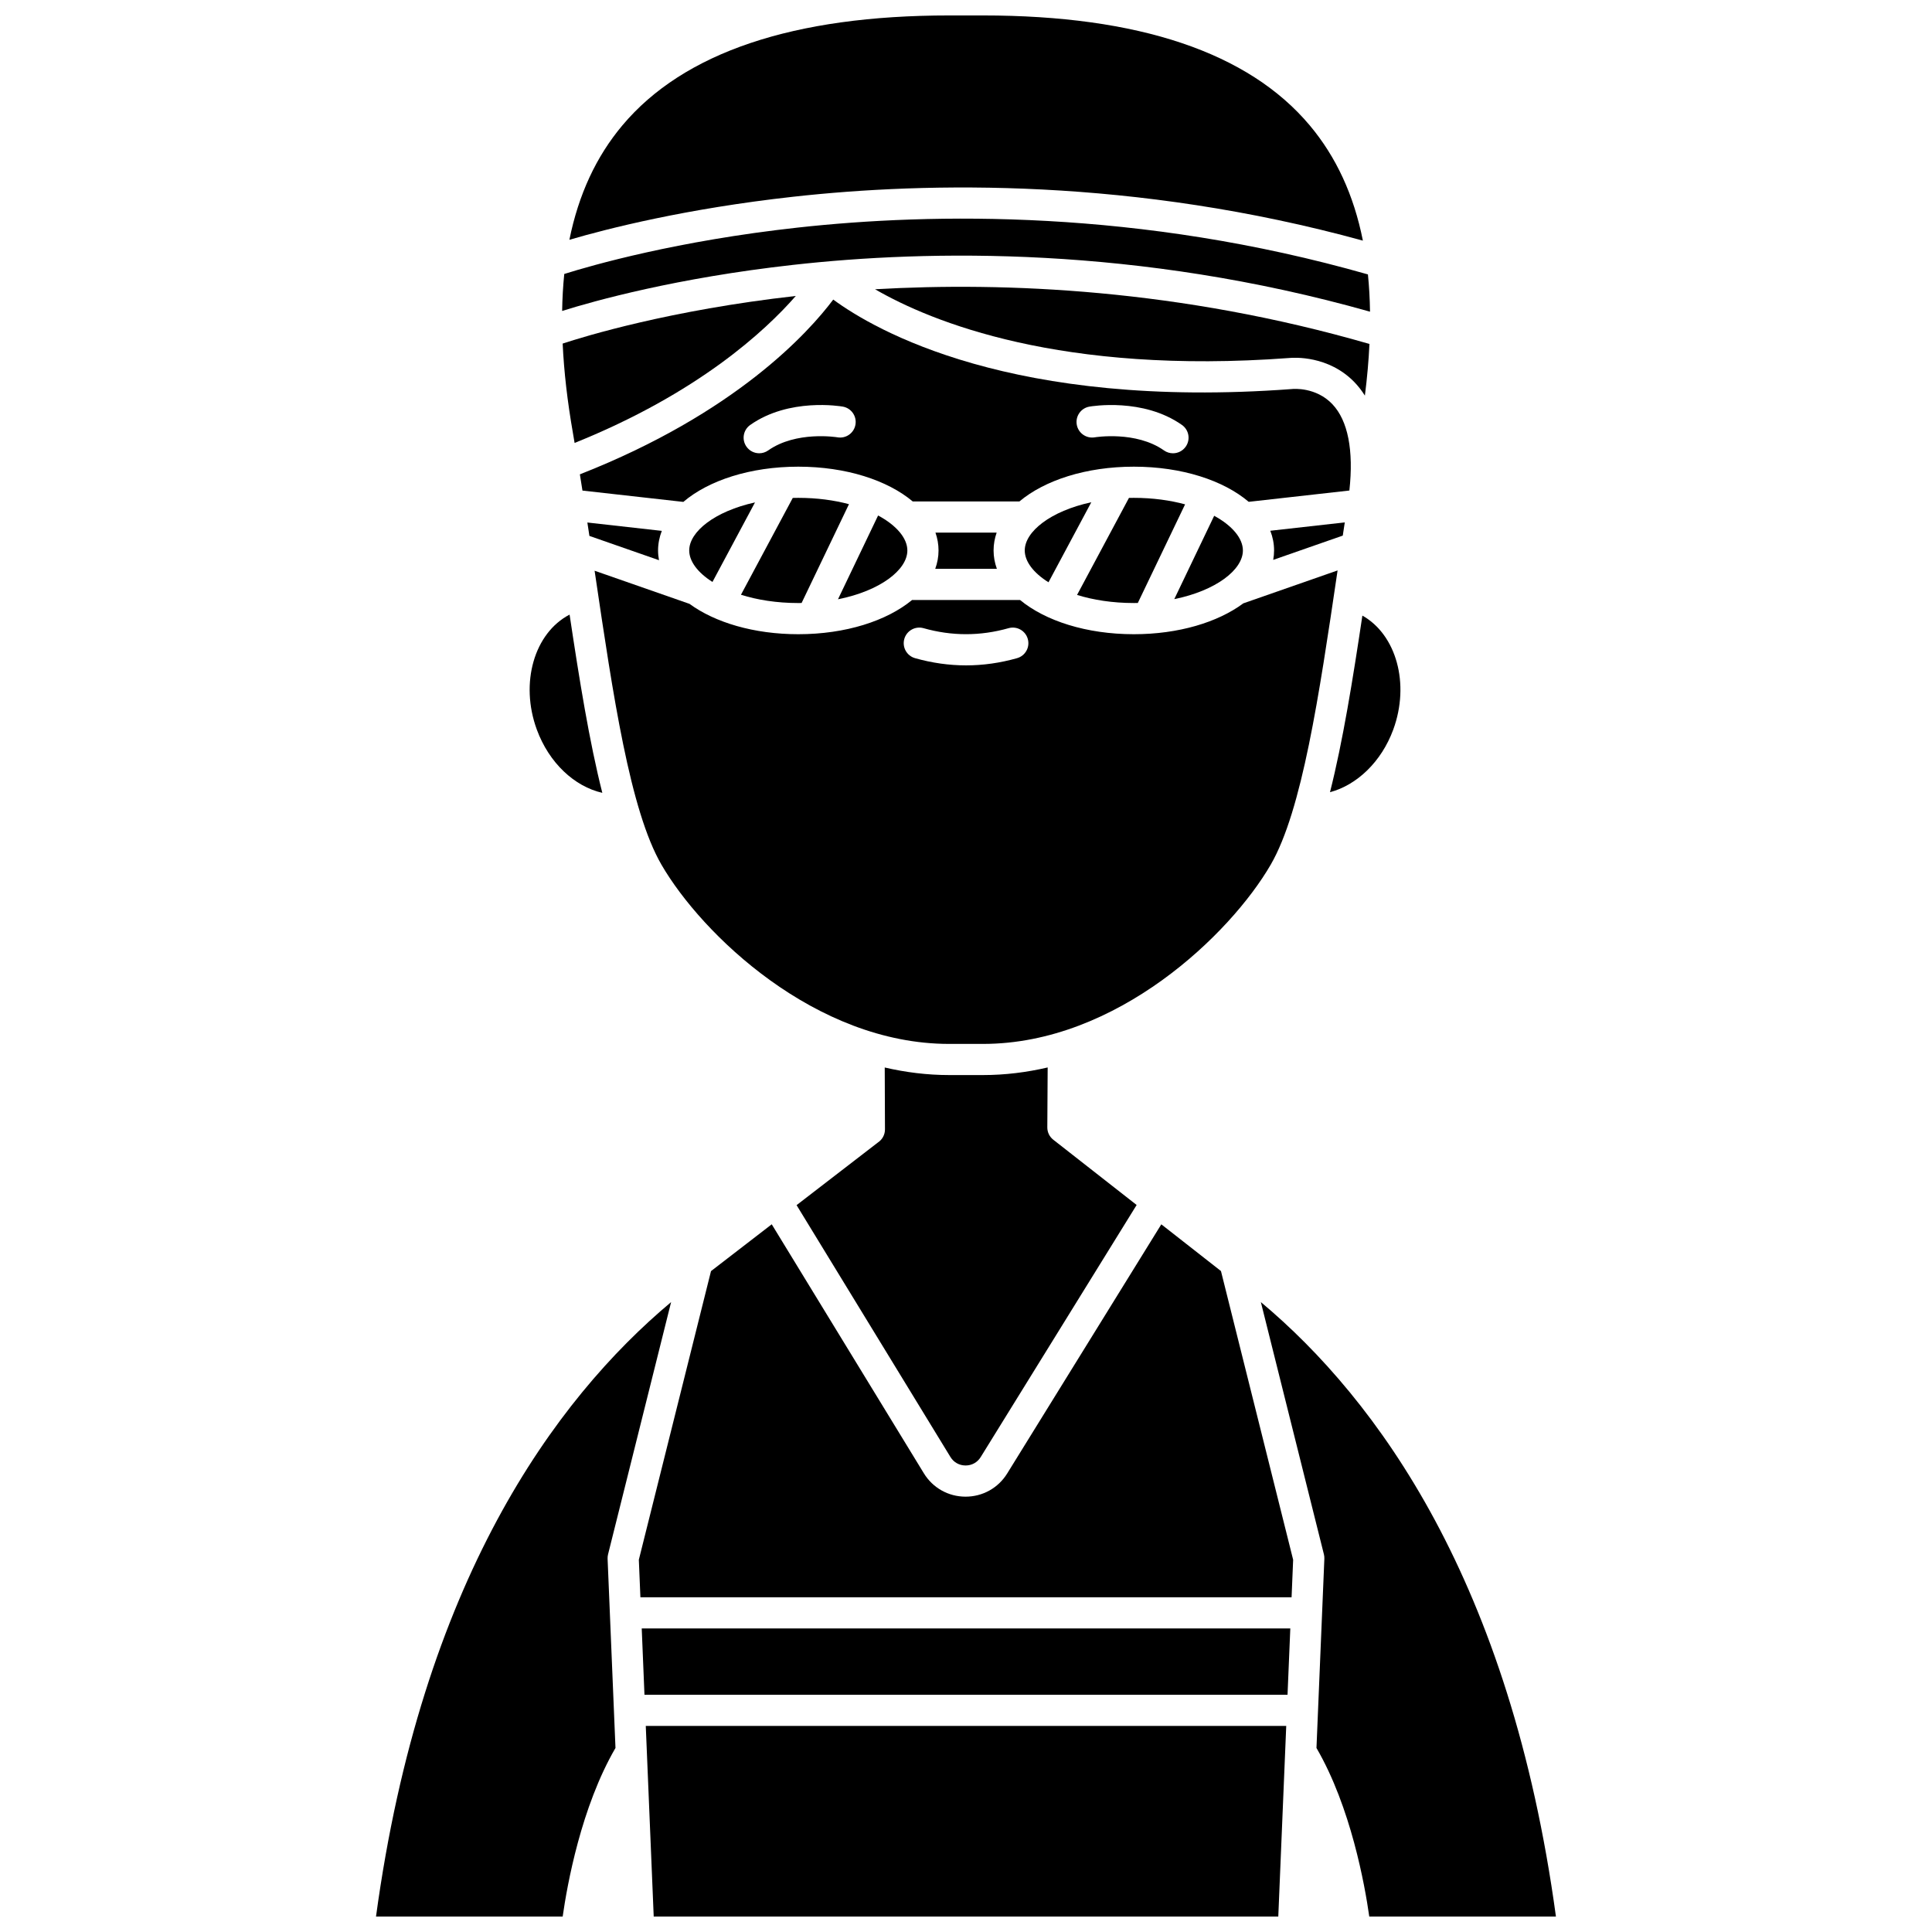
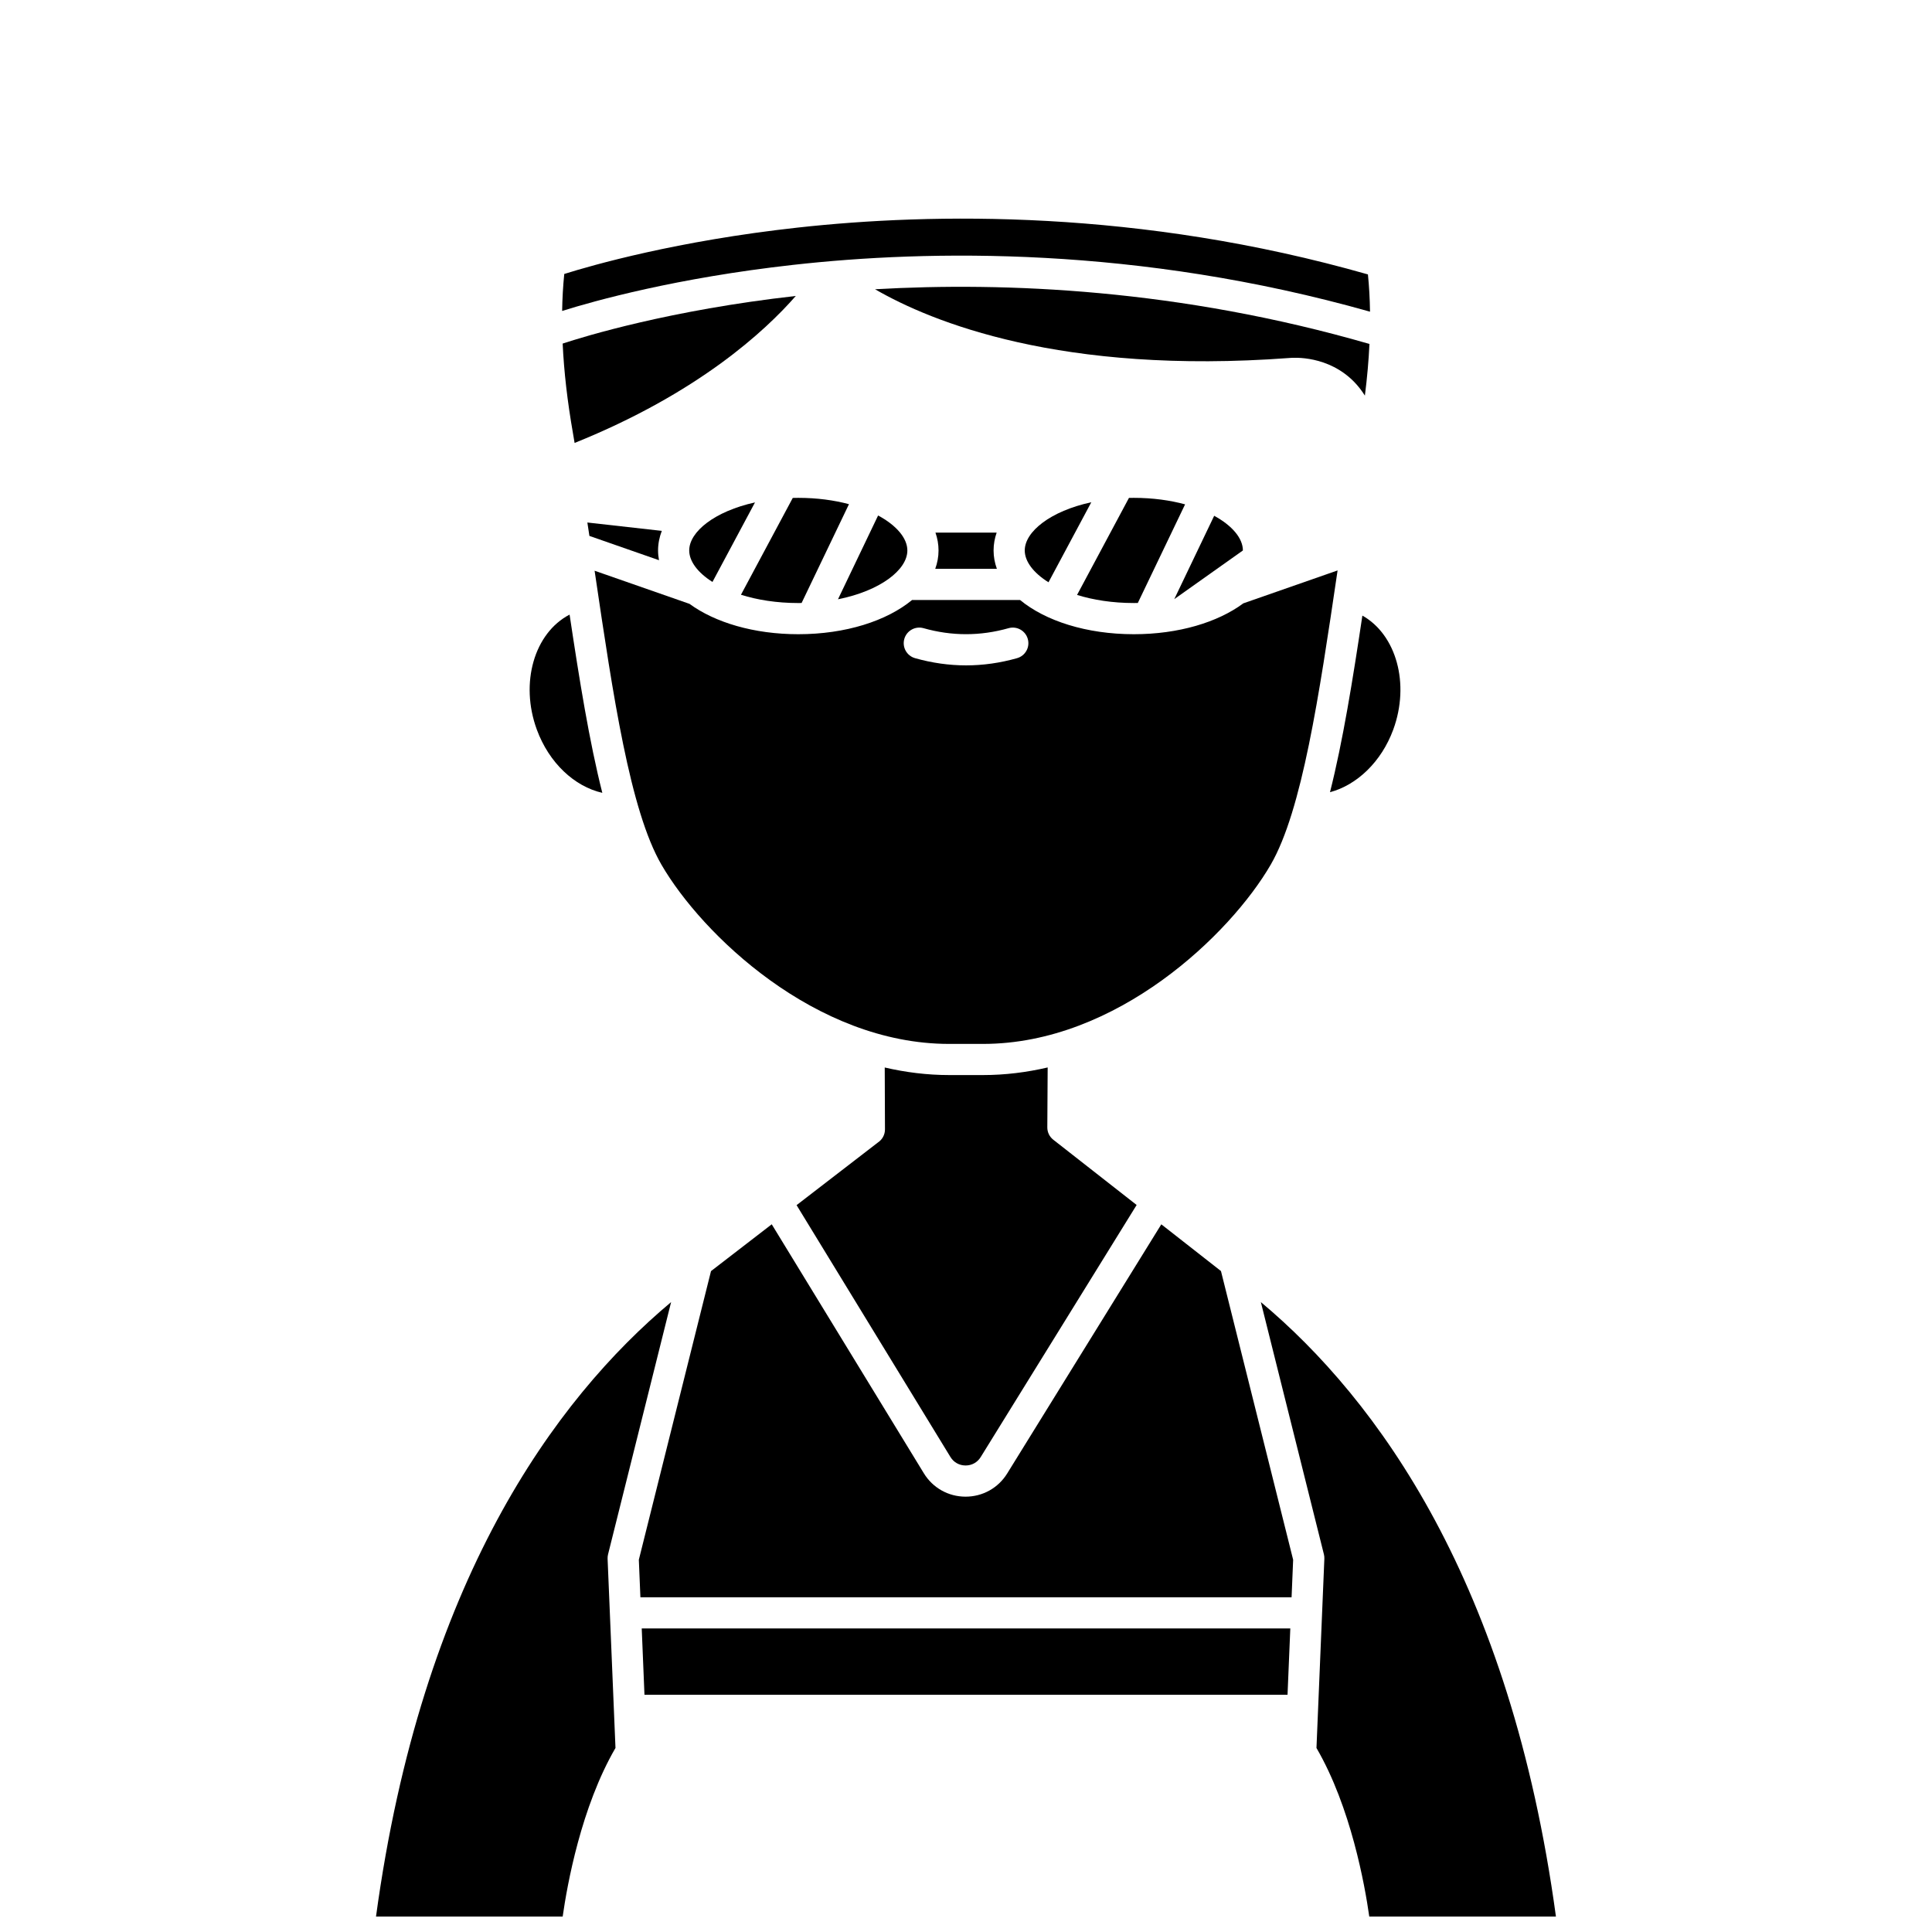
<svg xmlns="http://www.w3.org/2000/svg" width="800px" height="800px" version="1.1" viewBox="144 144 512 512">
  <defs>
    <clipPath id="d">
-       <path d="m315 601h170v50.902h-170z" />
-     </clipPath>
+       </clipPath>
    <clipPath id="c">
      <path d="m243 489h79v162.9h-79z" />
    </clipPath>
    <clipPath id="b">
      <path d="m478 489h79v162.9h-79z" />
    </clipPath>
    <clipPath id="a">
      <path d="m294 148.09h212v59.906h-212z" />
    </clipPath>
  </defs>
  <path d="m445.53 303.8 12.531-26.141c-3.961-1.074-8.543-1.723-13.582-1.723-0.434 0-0.863 0.008-1.293 0.016l-13.754 25.711c4.277 1.328 9.375 2.144 15.047 2.144 0.355 0.008 0.699 0 1.051-0.008z" />
  <path d="m415.57 289.88c0 2.894 2.285 5.93 6.293 8.43l11.344-21.207c-10.773 2.32-17.637 7.766-17.637 12.777z" />
-   <path d="m499.85 285.94c0.176-1.164 0.355-2.332 0.531-3.5l-19.738 2.215c0.648 1.668 1 3.41 1 5.215 0 0.848-0.082 1.684-0.23 2.504z" />
  <path d="m408.18 294.74c-0.562-1.562-0.871-3.188-0.871-4.863 0-1.629 0.285-3.207 0.816-4.727h-16.219c0.531 1.52 0.816 3.098 0.816 4.727 0 1.676-0.305 3.301-0.871 4.863z" />
-   <path d="m473.38 289.88c0-3.195-2.793-6.566-7.609-9.191l-10.574 22.086c11.09-2.258 18.184-7.801 18.184-12.895z" />
+   <path d="m473.38 289.88c0-3.195-2.793-6.566-7.609-9.191l-10.574 22.086z" />
  <path d="m480.75 373.15c8.316-14.348 12.828-44.852 17.602-77.152 0.039-0.273 0.082-0.555 0.121-0.828l-24.98 8.723c-6.758 5.016-17.152 8.18-29.016 8.18-12.551 0-23.461-3.539-30.156-9.074h-28.605c-6.695 5.531-17.602 9.074-30.156 9.074-11.758 0-22.078-3.106-28.84-8.047l-25.145-8.777c0.039 0.25 0.074 0.504 0.113 0.75 4.773 32.297 9.285 62.805 17.602 77.148 10.645 18.367 40.758 47.5 76.238 47.5h8.98c35.48 0 65.594-29.133 76.242-47.496zm-67.219-54.73c-4.473 1.27-9.02 1.91-13.516 1.91-4.492 0-9.039-0.645-13.516-1.91-2.195-0.621-3.469-2.902-2.848-5.098 0.621-2.195 2.91-3.469 5.098-2.848 7.488 2.121 15.039 2.121 22.527 0 2.195-0.621 4.477 0.652 5.098 2.848 0.629 2.195-0.648 4.477-2.844 5.098z" />
  <path d="m376.68 446.75-21.578 16.625 40.77 66.738c0.871 1.426 2.332 2.246 4.004 2.254h0.016c1.668 0 3.125-0.812 4.004-2.231l41.324-66.805-22.09-17.293c-1.008-0.789-1.59-1.996-1.582-3.277l0.094-15.875c-5.539 1.289-11.262 2.016-17.129 2.016h-8.98c-5.844 0-11.547-0.727-17.07-2.004l0.062 16.398c0.004 1.406-0.703 2.695-1.844 3.453z" />
  <path d="m356.43 303.8 12.555-26.188c-3.926-1.051-8.453-1.676-13.422-1.676-0.496 0-0.988 0.008-1.473 0.02l-13.727 25.66c4.312 1.359 9.461 2.195 15.199 2.195 0.289 0 0.578-0.008 0.867-0.012z" />
-   <path d="m325.09 277.01c6.668-5.684 17.719-9.336 30.469-9.336 12.656 0 23.637 3.598 30.32 9.211h28.281c6.68-5.609 17.664-9.211 30.32-9.211 12.734 0 23.773 3.644 30.441 9.316l26.68-2.996c1.164-10.664-0.379-18.539-4.512-22.887-4.352-4.578-10.352-4.043-10.605-4.016-0.035 0.004-0.102 0.012-0.137 0.012-74.098 5.504-110.45-15.566-121.53-23.711-6.559 8.742-25.855 30.105-67.145 46.316 0.23 1.43 0.457 2.867 0.684 4.301zm107.61-25.25c0.574-0.102 14.227-2.402 24.531 4.859 1.867 1.312 2.309 3.891 0.996 5.754-0.805 1.141-2.082 1.75-3.379 1.75-0.82 0-1.652-0.242-2.375-0.754-7.461-5.258-18.246-3.492-18.352-3.473-2.246 0.375-4.379-1.121-4.769-3.363-0.387-2.246 1.105-4.379 3.348-4.773zm-89.879 4.856c10.305-7.262 23.957-4.961 24.531-4.859 2.246 0.395 3.746 2.539 3.352 4.785-0.395 2.242-2.523 3.746-4.773 3.352-0.188-0.031-10.918-1.762-18.352 3.473-0.723 0.512-1.551 0.754-2.375 0.754-1.297 0-2.574-0.609-3.379-1.75-1.316-1.863-0.871-4.438 0.996-5.754z" />
  <path d="m293.11 235.05c0.344 7.426 1.254 15.355 2.742 23.832 0.145 0.828 0.281 1.672 0.422 2.504 32.664-13.145 50.52-29.684 58.617-38.953-33.344 3.75-56.062 10.73-61.781 12.617z" />
  <path d="m485.68 238.87c1.211-0.117 10.375-0.711 17.27 6.422 1.031 1.07 1.945 2.258 2.758 3.547 0.605-4.746 1.004-9.305 1.211-13.688-50.305-14.551-96.469-16.477-131.02-14.496 14.953 8.652 49.289 22.711 109.79 18.215z" />
  <path d="m496.46 353.94c7.16-1.895 13.645-8.098 16.758-16.566 4.481-12.188 0.801-25.184-8.172-30.234-2.57 17.16-5.199 33.43-8.586 46.801z" />
  <path d="m314.79 593.12h170.42l0.734-17.57h-171.88z" />
  <g clip-path="url(#d)">
    <path d="m317.24 651.9h165.52l2.106-50.52h-169.73z" />
  </g>
  <g clip-path="url(#c)">
    <path d="m305.14 555.92 16.711-66.852c-30.875 25.848-66.129 74.113-78.203 162.83h49.469c1.188-8.359 4.879-28.996 13.992-44.668l-2.09-50.137c-0.016-0.398 0.027-0.793 0.121-1.176z" />
  </g>
  <g clip-path="url(#b)">
    <path d="m478.14 489.07 16.711 66.852c0.098 0.383 0.137 0.777 0.117 1.176l-2.09 50.137c9.117 15.672 12.809 36.312 13.992 44.672h49.469c-12.07-88.723-47.324-136.99-78.199-162.84z" />
  </g>
  <path d="m451.76 468.46-40.844 66.027c-2.383 3.852-6.5 6.144-11.027 6.144h-0.039c-4.539-0.012-8.66-2.332-11.027-6.207l-40.305-65.973-16.094 12.406-19.125 76.492 0.414 9.945h172.57l0.414-9.945-19.129-76.508z" />
  <path d="m384.46 289.88c0-3.227-2.848-6.633-7.754-9.27l-10.633 22.207c11.207-2.234 18.387-7.812 18.387-12.938z" />
  <path d="m318.64 292.46c-0.156-0.848-0.246-1.707-0.246-2.582 0-1.793 0.352-3.531 0.992-5.191l-19.727-2.215c0.18 1.184 0.363 2.371 0.539 3.551z" />
  <path d="m326.65 289.88c0 2.859 2.238 5.859 6.16 8.344l11.273-21.078c-10.656 2.348-17.434 7.754-17.434 12.734z" />
  <g clip-path="url(#a)">
-     <path d="m505.18 207.77c-2.402-12.07-7.086-22.203-14.082-30.539-16.234-19.336-45.371-29.137-86.594-29.137h-8.98c-41.223 0-70.355 9.801-86.59 29.137-6.957 8.285-11.621 18.348-14.039 30.32 10.074-2.957 30.848-8.258 59.297-11.41 35.719-3.961 90.422-5.012 150.99 11.629z" />
-   </g>
+     </g>
  <path d="m507.07 226.6c-0.051-3.41-0.234-6.703-0.555-9.875-60.594-17.293-115.52-16.336-151.14-12.41-31.938 3.516-54.418 9.957-61.84 12.289-0.32 3.148-0.508 6.418-0.562 9.801 8.609-2.699 30.285-8.75 61.184-12.207 35.891-4.019 91.27-5.035 152.91 12.402z" />
  <path d="m303.62 354.11c-3.422-13.477-6.074-29.902-8.672-47.234-9.332 4.844-13.242 18.086-8.676 30.496 3.231 8.785 9.953 15.066 17.348 16.738z" />
</svg>